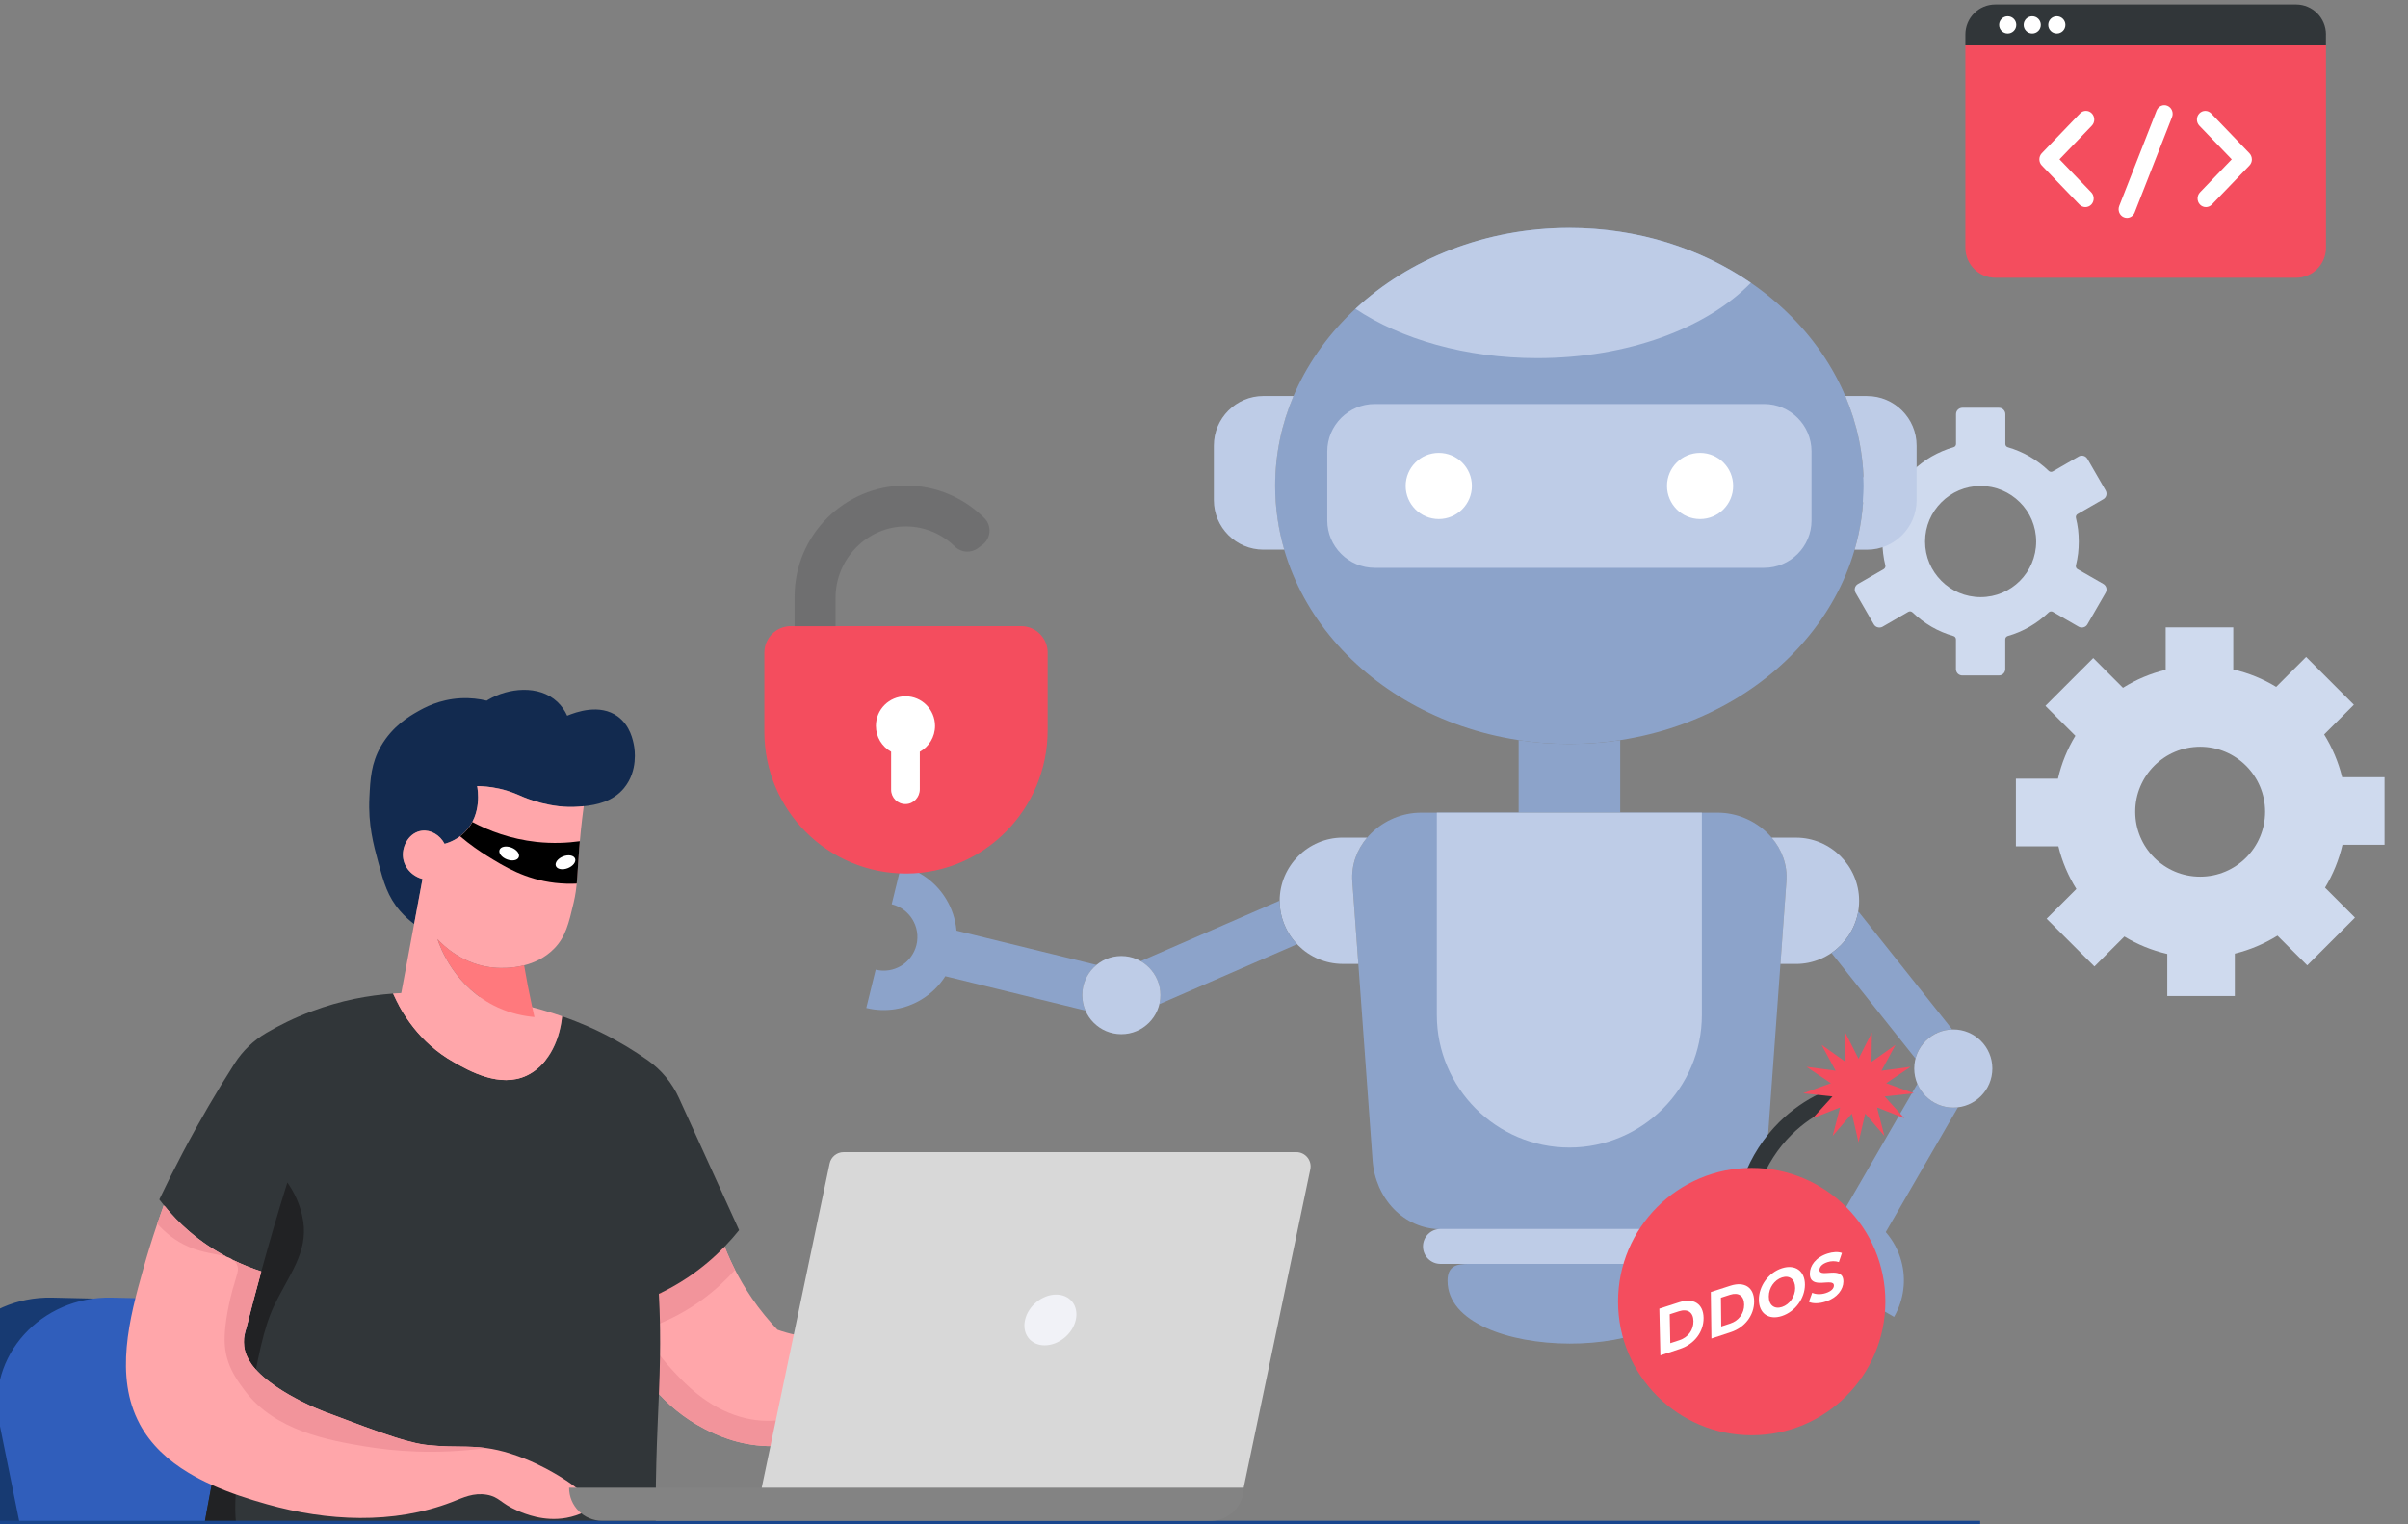
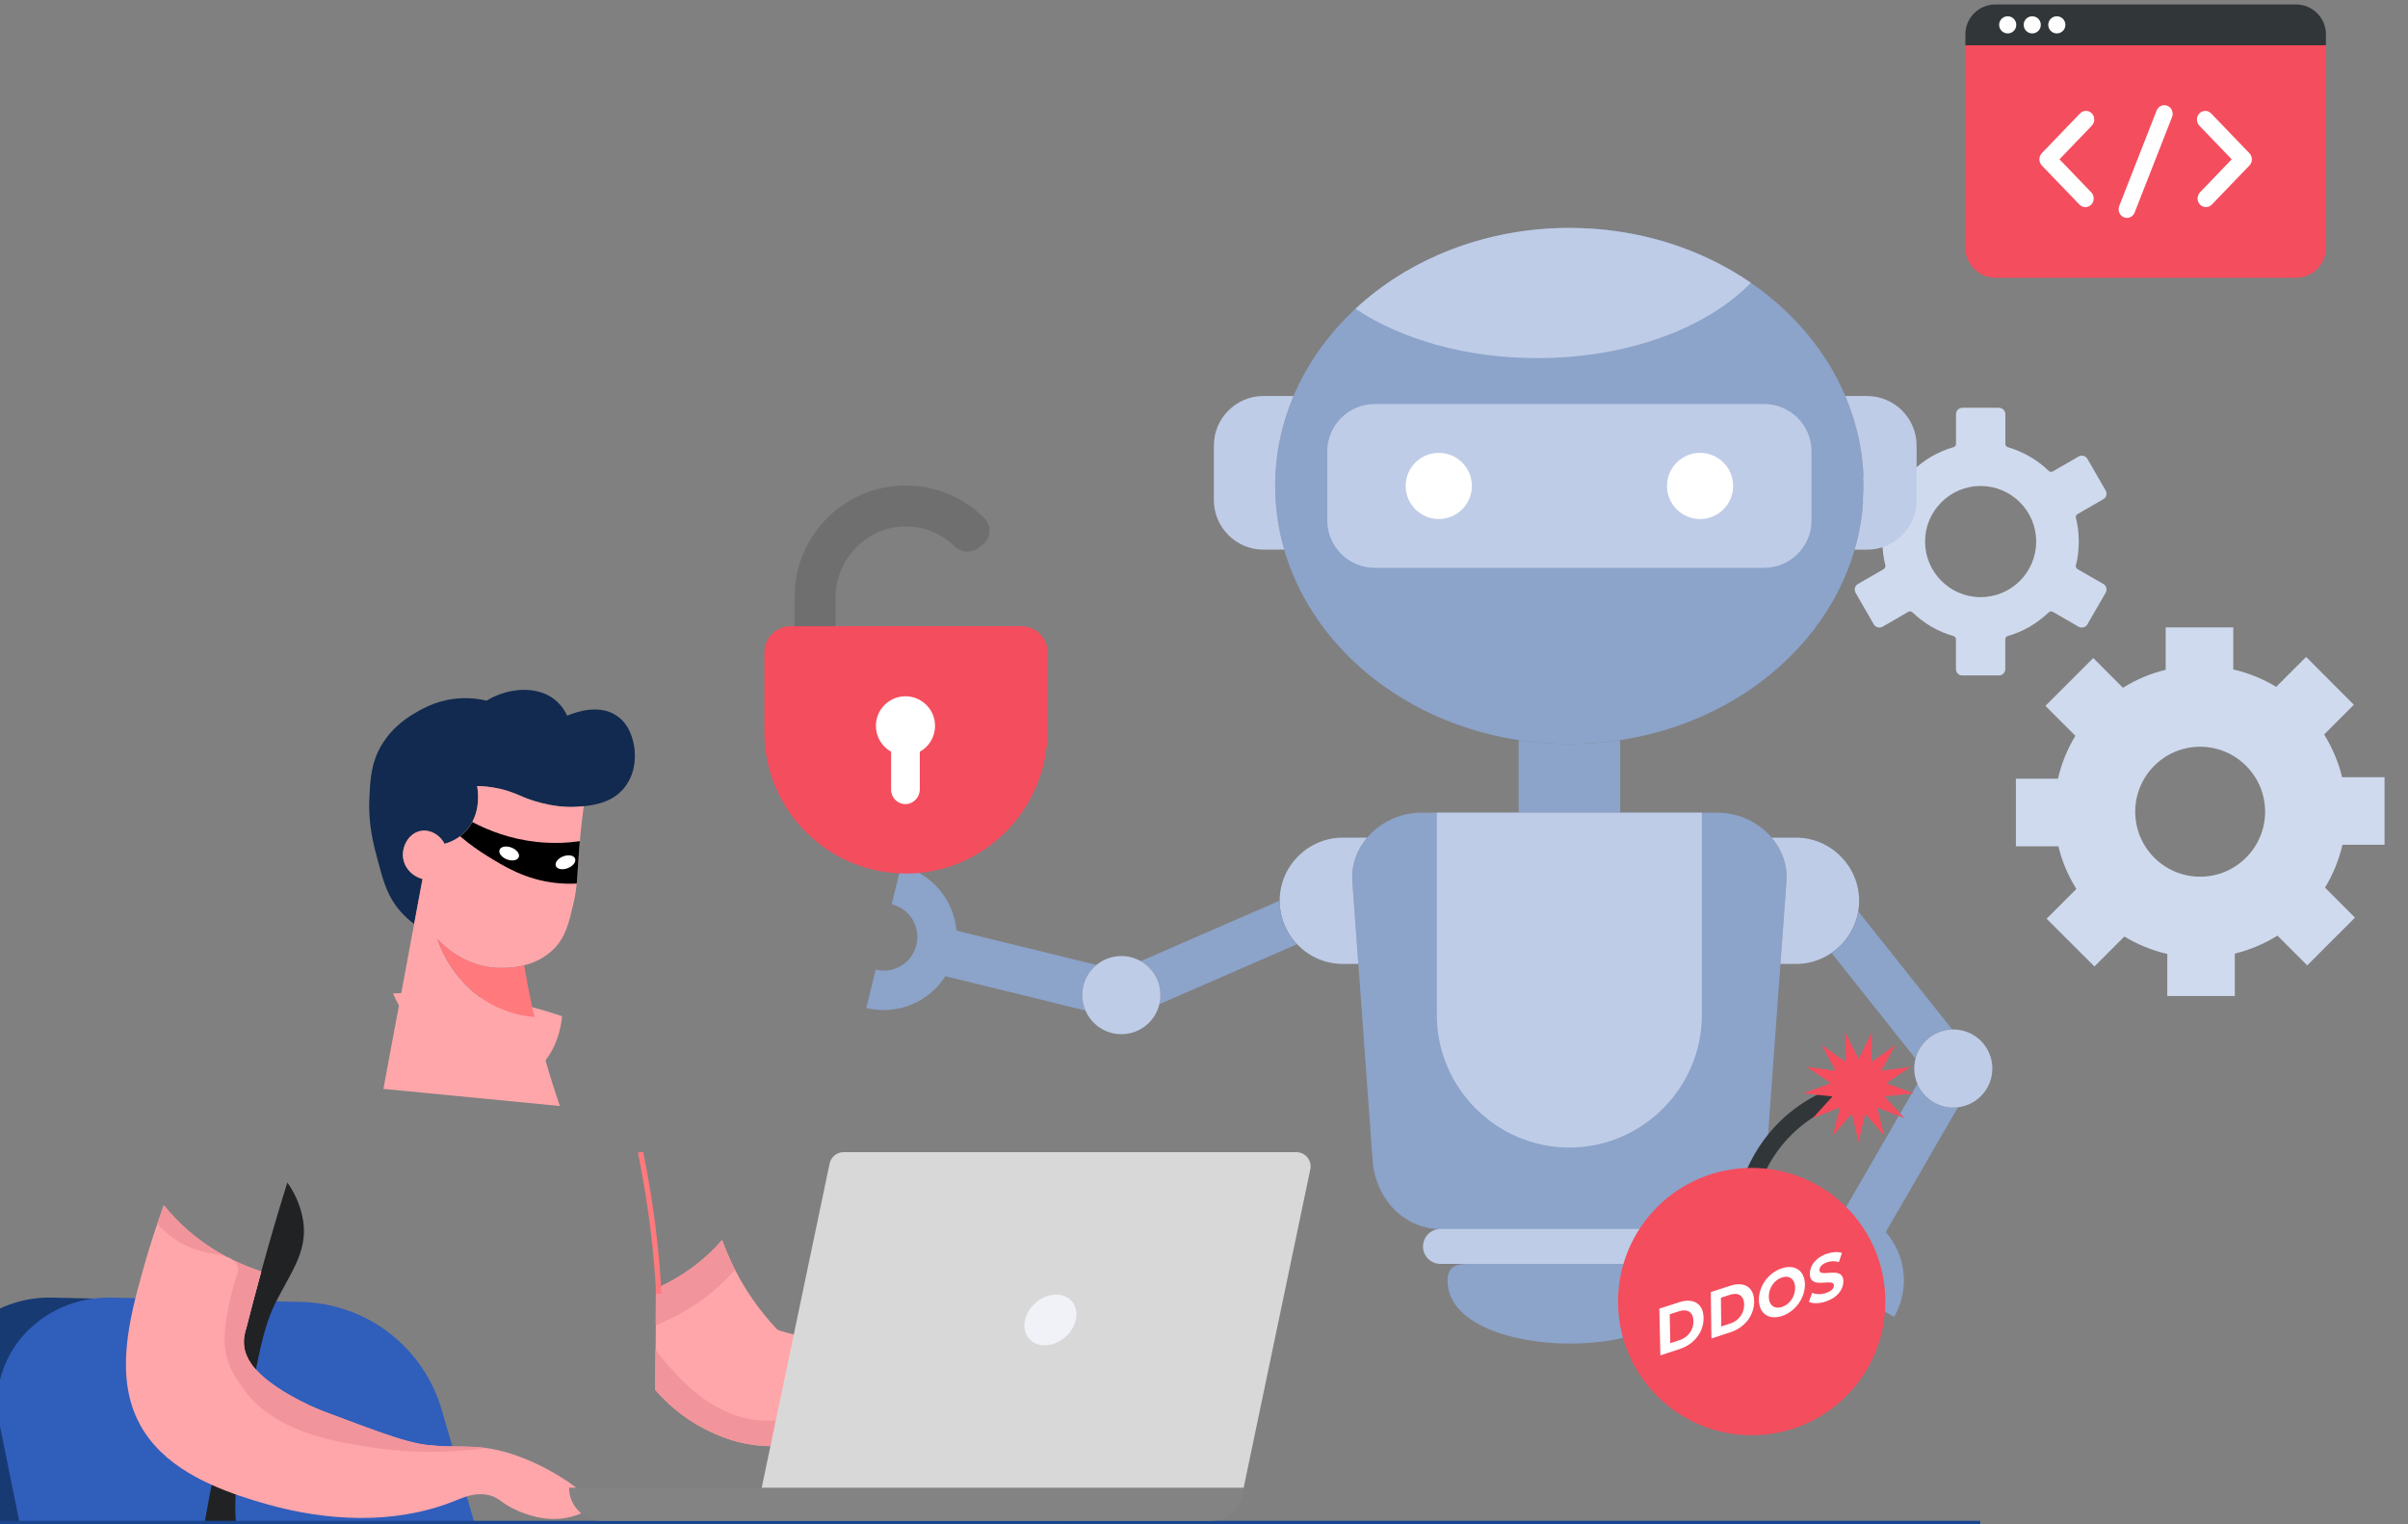
<svg xmlns="http://www.w3.org/2000/svg" width="632" height="400" viewBox="0 0 632 400">
  <rect x="0" y="0" width="632" height="400" fill="#808080" stroke="none" />
  <defs>
    <style>.cls-1{clip-path:url(#clippath);}.cls-2,.cls-3,.cls-4,.cls-5,.cls-6,.cls-7,.cls-8,.cls-9,.cls-10,.cls-11,.cls-12,.cls-13,.cls-14,.cls-15,.cls-16,.cls-17,.cls-18,.cls-19,.cls-20,.cls-21,.cls-22{stroke-width:0px;}.cls-2,.cls-23{fill:none;}.cls-3{fill:#8ca3ca;}.cls-3,.cls-14,.cls-17,.cls-19{fill-rule:evenodd;}.cls-4{fill:#d8d8d8;}.cls-23{stroke:#ff797d;stroke-miterlimit:10;stroke-width:1.4px;}.cls-5{fill:#313639;}.cls-6{fill:#838383;}.cls-7{fill:#000;}.cls-8{fill:#19468e;}.cls-9{fill:#173a72;}.cls-10{fill:#f44d5e;}.cls-11{fill:#ffa6aa;}.cls-12{fill:#f1f2f7;}.cls-13{fill:#122a4f;}.cls-14{fill:#becce7;}.cls-15{fill:#305ebb;}.cls-16{fill:#6f6f70;}.cls-17,.cls-21{fill:#fff;}.cls-18{fill:#f2949b;}.cls-19{fill:#cfdaee;}.cls-20{fill:#ff797d;}.cls-22{fill:#212224;}</style>
    <clipPath id="clippath">
      <rect class="cls-2" width="632" height="400" />
    </clipPath>
  </defs>
  <g class="cls-1">
    <path class="cls-9" d="M9.97,500.56l-25.8-127.43c-3.31-17.25,10.98-33.03,29.55-32.61l49.77,1.14c17.17.39,32.09,11.88,36.87,28.38l37.75,130.52H9.97Z" />
    <path class="cls-15" d="M25.58,500.56L-.23,373.13c-3.31-17.25,10.98-33.03,29.55-32.61l49.77,1.14c17.17.39,32.09,11.88,36.87,28.38l37.75,130.52H25.58Z" />
    <path class="cls-13" d="M163.84,206.75c-3,3.68-7.38,4.48-10.63,4.82-.48.04-.93.08-1.35.12-7.12.59-13.91-2.26-14.72-2.61-1.19-.5-3.18-1.47-6.18-2.13-2.39-.53-4.41-.64-5.73-.66.15.75,1.35,7.36-3.13,11.99-1.9,1.95-4.08,2.79-5.4,3.17-1.25-2.36-3.65-3.72-5.96-3.44-3.18.38-5.2,3.75-4.97,6.76.2,2.75,2.26,5.14,5.13,5.9-.74,3.93-1.46,7.86-2.2,11.8-1.17-.86-2.46-1.98-3.7-3.42-3.25-3.75-4.31-7.51-5.74-12.83-1.25-4.66-2.65-9.82-2.31-16.84.23-4.9.43-9.07,3.07-13.64,3.03-5.22,7.45-7.81,9.53-8.99,1.82-1.04,5.71-3.2,11.28-3.51,2.68-.15,5.02.18,6.91.63.16-.12.32-.21.5-.31,5.04-2.95,13.13-4,18.04.62,1.2,1.13,2.02,2.4,2.58,3.63,2.36-.98,8.57-3.21,13.25.18,3.32,2.42,4.05,6.35,4.3,7.74.15.83,1.1,6.51-2.58,11.02Z" />
    <path class="cls-11" d="M153.21,211.56c-.62,4.6-.98,8.41-1.21,11.21-.57,7.18-.44,9.85-1.44,14.11-1.27,5.37-2.08,8.95-5.12,12.05-2.38,2.43-5.26,3.73-7.89,4.39-3.44.88-6.46.7-7.35.65-8.69-.53-14.12-6.14-15.39-7.53.64,1.92,4.47,12.75,15.91,17.98,3.4,1.54,6.68,2.24,9.53,2.48,1.95,8.45,4.25,16.24,6.68,23.34l-46.3-4.49c2.67-14.43,5.37-28.85,8.06-43.29.74-3.93,1.46-7.86,2.2-11.8-2.87-.77-4.93-3.15-5.13-5.9-.24-3.01,1.79-6.38,4.97-6.76,2.31-.28,4.72,1.08,5.96,3.44,1.32-.38,3.5-1.22,5.4-3.17,4.49-4.63,3.28-11.24,3.13-11.99,1.32.02,3.34.13,5.73.66,3.01.66,5,1.63,6.18,2.13.81.35,7.59,3.2,14.72,2.61.42-.03.87-.08,1.35-.12Z" />
    <path class="cls-11" d="M302.18,320.5c.02,1.3-.16,3.05-1.32,4.26-1.62,1.62-3.85.91-9.44,1.05-6.88.18-9.42,1.41-10.62,2.14-1.82,1.05-3.78,2.78-3.47,3.58.64,1.46,8.69-1.66,9.96.52.59,1-.5,2.64-1.05,3.47-1.51,2.23-3.65,3.28-5.97,4.24-6.57,2.74-7.52,2.07-10.37,3.72-2.96,1.73-3.31,3.26-6.63,6.91-3.19,3.51-5.9,5.4-11.03,9.03-8.64,6.11-16.53,9.19-30,14.34-14.61,5.59-18.28,5.79-20.86,5.72-7.91-.23-13.79-3.15-16.46-4.51-5.63-2.9-9.87-6.68-12.99-10.28.02-.82.05-1.64.05-2.48.11-8.09.18-16.12.18-24.07,4.67-2.07,9.83-5.15,14.61-9.8,1-.98,1.94-1.96,2.76-2.94,1.62,4.49,4.04,9.76,7.75,15.18,2.23,3.28,4.58,6.06,6.77,8.37,2.71.96,6.75,2.05,11.69,2.12,4.83.07,8.19-.91,16.85-3.85,15.84-5.38,23.85-8.12,27.24-10.87,2.39-1.96,4.65-4.29,10.62-9.05,5.7-4.54,7.41-5.43,8.62-5.97,5.93-2.69,11.35-2.58,13.54-2.51,4.1.11,7.41.98,9.57,1.71Z" />
    <path class="cls-18" d="M263.65,349.95c-.11.14-.24.28-.38.43-3.2,3.52-5.91,5.4-11.04,9.03-8.64,6.11-16.53,9.19-30,14.34-14.62,5.58-18.29,5.79-20.86,5.72-7.92-.22-13.79-3.14-16.46-4.51-5.63-2.9-9.87-6.69-13-10.29.03-.82.04-1.63.04-2.49.04-2.69.07-5.39.08-8.08,1.23,1.73,2.68,3.53,4.36,5.35,3.29,3.56,9.05,9.77,17.87,12.34,7.76,2.26,14.06.57,24.29-2.15,5.72-1.52,10.57-3.35,26.55-10.82,4.94-2.3,11.22-5.29,18.54-8.88Z" />
    <path class="cls-18" d="M192.91,333.24s.01.01,0,.01c-2.23,2.51-5.03,5.18-8.46,7.71-4.22,3.09-8.45,5.26-12.36,6.8.03-3.22.04-6.44.04-9.63,4.68-2.08,9.83-5.15,14.62-9.8,1.01-.99,1.94-1.97,2.76-2.95.88,2.43,1.98,5.08,3.39,7.86Z" />
    <path class="cls-23" d="M168.11,302.35c2.97,14.56,4.29,27.14,4.8,37.18" />
-     <path class="cls-5" d="M193.99,322.81c-1.04,1.31-2.33,2.78-3.81,4.33-2.53,2.62-5.74,5.46-9.71,8.12-2.63,1.75-5.18,3.15-7.55,4.27.16,2.8.24,5.39.29,7.77.01.65.01,1.3.03,1.91.03,2.24.02,4.39-.01,6.49-.04,3.41-.16,6.73-.29,10.1-.44,11.11-1.13,22.89-.71,41.55.18,8.17.52,14.85.77,19.21-.72.35-1.49.74-2.28,1.12-8.14,3.86-20.12,8.43-35.1,10.41-2.13.28-4.18.49-6.2.63-.65.04-1.28.09-1.91.12-.6.04-1.22.06-1.82.09-.16,0-.34.01-.5.01-5.2.16-10.21-.07-15.53-.56h-.03c-1.8-.16-3.61-.35-5.48-.57-3.77-.43-7.74-.96-12.07-1.52-6.76-.88-15.06-2.19-24.57-4.24-1.72-.38-3.49-.78-5.3-1.19-2.71-.62-5.5-1.31-8.37-2.06-.74-.19-1.49-.4-2.24-.6-.75-.21-1.52-.41-2.28-.62,1.66-12.08,3.71-24.74,6.24-37.93.07-.41.15-.82.24-1.25,1.57-8.18,3.34-16.54,5.3-25.1.18-.75.34-1.49.53-2.22v-.02c.71-3.09,1.44-6.14,2.19-9.14.1-.4.21-.79.29-1.18.02-.01.02-.03.02-.04h0v-.04c.16-.66.34-1.32.5-1.97,0-.04.01-.07.03-.1.63-2.53,1.28-5.05,1.94-7.54.66-2.49,1.31-4.96,1.99-7.39-1.88-.62-3.84-1.35-5.84-2.25-.5-.22-1.01-.47-1.53-.71-.02-.01-.02-.03-.03-.03-.57-.28-1.16-.57-1.74-.87-.4-.22-.78-.43-1.18-.66-2.93-1.63-5.84-3.64-8.67-6.06-1.85-1.6-3.5-3.24-4.95-4.87-.25-.28-.49-.54-.71-.82-.24-.26-.46-.54-.68-.81h-.02c-.5-.6-.97-1.22-1.43-1.81,1.91-4.03,3.97-8.14,6.17-12.32,4.43-8.4,9.01-16.21,13.61-23.4,2.1-3.28,4.93-6.02,8.29-7.98,3.3-1.94,7.3-3.97,12-5.71,7.67-2.88,14.85-4.17,21.28-4.62,2.25,5.03,6.9,12.89,15.85,17.94,4.22,2.4,12.14,6.89,19.21,3.59,5.11-2.4,8.57-8.29,9.32-15.57,5.3,1.84,8.86,3.58,10.27,4.28,4.74,2.34,8.79,4.86,12.16,7.23,3.59,2.52,6.43,5.95,8.24,9.95,5.25,11.55,10.51,23.09,15.78,34.66Z" />
    <path class="cls-22" d="M49.3,427.58c1.52.42,3.04.81,4.52,1.2,15.31,4.02,28.41,6.23,38.24,7.51,14.64,1.91,25.17,3.31,37.34,2.43-12.51-8.43-22.94-10.74-30.78-10.99-7.79-.27-15.91,1.4-23.82-3.92-7.27-4.91-9.94-12.79-11.21-16.54-3.29-9.72-1.77-18.66,1.4-36.14,2.72-14.99,4.09-22.49,7.01-28.59,3.87-8.06,8.87-13.85,7.57-22.14-.7-4.52-2.64-7.94-4.15-10.09-2.35,7.48-4.63,15.29-6.85,23.36-2.61,9.51-5.12,19.38-7.48,29.65-5.25,22.78-9.05,44.32-11.78,64.27Z" />
    <path class="cls-11" d="M36.61,373.61c2.97,5.54,7.54,9.69,12.84,12.87,1.94,1.17,3.99,2.22,6.09,3.16,4.76,2.16,9.79,3.77,14.59,5.12,15.66,4.41,33.06,5.35,48.48-.6,3.03-1.19,5.65-2.5,9.17-1.91,3.32.59,3.53,2.21,8,4.16,1.9.82,6.95,2.97,12.87,1.9,1.77-.32,3.35-.88,4.65-1.51,1.26-.57,2.28-1.21,3.09-1.77-.38-.39-.94-.95-1.61-1.59-.45-.43-.92-.85-1.37-1.23-3.41-3-6.48-4.8-8.46-5.92-1.72-.98-5.82-3.21-10.85-4.8-2.44-.78-4.52-1.23-6.44-1.49h-.03c-1.24-.17-2.43-.27-3.6-.31-.56-.03-1.13-.04-1.7-.06h-.25c-2.82-.04-5.79.01-9.67-.39-.34-.04-.68-.08-1.05-.14-1.45-.21-3.03-.56-4.82-1.06-.91-.25-1.86-.53-2.86-.85-4.58-1.47-10.46-3.69-18.65-6.77,0,0-.77-.29-2-.82-.31-.14-.66-.29-1.02-.45-.36-.17-.75-.35-1.17-.54-.98-.46-2.08-1.01-3.23-1.63-2.22-1.19-4.64-2.64-6.81-4.29-.24-.17-.47-.36-.7-.54-1.14-.92-2.21-1.91-3.11-2.93-.11-.13-.22-.27-.34-.39-.03-.01-.04-.04-.06-.06-.18-.22-.35-.43-.5-.64-.07-.1-.14-.2-.18-.28-.17-.22-.31-.45-.43-.66-.14-.21-.27-.42-.36-.63-.63-1.17-.94-2.25-1.06-3.24-.08-.77-.08-1.49-.03-2.16.01-.15.04-.31.06-.45,0-.01,0-.03.01-.04.1-.73.28-1.38.46-1.93l.06-.13v-.03c1.28-5.07,2.6-10.05,3.94-14.92-2.39-.78-4.87-1.76-7.4-2.99-.46-.38-1.02-.64-1.68-.85-3.34-1.76-6.69-3.96-9.91-6.74-2.47-2.14-4.58-4.34-6.32-6.51-.01.01-.01,0-.01,0l-.29-.21c-.6,1.66-1.14,3.25-1.67,4.77-1.52,4.48-2.74,8.5-3.7,11.94-3.62,12.79-7.6,28.14-.96,40.54Z" />
    <path class="cls-18" d="M61.16,337.97c-.42,1.52-2.58,9.51-2.15,15.09.24,3.2,1.34,5.85,2.6,8.01.91,1.55,1.88,2.85,2.69,3.94,7.93,10.48,21.88,12.96,31.68,14.59,7.09,1.16,18.05,2.22,31.68.39-1.24-.17-2.43-.27-3.6-.31-.56-.03-1.13-.04-1.7-.06h-.25c-2.83-.06-5.79,0-9.66-.4-.35-.04-.7-.08-1.06-.13-1.45-.21-3.03-.56-4.82-1.06-.91-.24-1.86-.53-2.86-.85-4.58-1.47-10.46-3.69-18.65-6.77,0,0-.77-.29-2-.82-.32-.14-.66-.28-1.02-.45-.36-.17-.75-.35-1.17-.54-2.86-1.35-6.74-3.39-10.04-5.92-.24-.17-.47-.36-.7-.54-1.16-.92-2.22-1.9-3.13-2.93-.11-.13-.22-.27-.32-.39-.03-.01-.04-.04-.06-.06-.18-.22-.35-.43-.5-.64-.07-.1-.14-.2-.18-.28-.17-.22-.31-.45-.43-.66-.14-.21-.27-.42-.36-.63-.63-1.17-.94-2.25-1.06-3.24-.08-.77-.08-1.49-.03-2.16.03-.17.04-.34.07-.49.1-.73.28-1.38.46-1.93l.06-.13v-.03c1.28-5.07,2.6-10.05,3.94-14.92-2.39-.78-4.87-1.76-7.4-2.99.4.29.74.67.98,1.17.67,1.41.03,2.44-.99,6.13Z" />
    <path class="cls-18" d="M41.28,321.13c1.93,2.16,4.62,4.51,8.26,6.06,4.01,1.73,7.58,1.84,9.95,2.62-3.34-1.76-6.69-3.96-9.91-6.74-2.47-2.14-4.58-4.34-6.32-6.51-.01.01-.01,0-.01,0l-.29-.21c-.6,1.66-1.14,3.25-1.67,4.77Z" />
    <path class="cls-11" d="M147.53,266.68c-.75,7.29-4.21,13.17-9.32,15.57-7.06,3.3-14.98-1.19-19.21-3.59-8.95-5.05-13.6-12.91-15.85-17.94,7.27-.51,13.6,0,18.62.46,10.6.96,19.43,3.31,25.76,5.5Z" />
    <path class="cls-20" d="M140.26,266.89c-2.85-.24-6.14-.94-9.53-2.48-11.45-5.22-15.28-16.05-15.91-17.98,1.27,1.39,6.69,7,15.39,7.53.89.05,3.91.23,7.35-.65.57,3.42,1.25,6.94,2.03,10.54.22,1.02.45,2.03.68,3.03Z" />
    <rect class="cls-8" x="-154.7" y="399.09" width="674.41" height="28.65" />
    <path class="cls-6" d="M326.45,390.4c0,2.4-.97,4.57-2.55,6.14-1.57,1.58-3.74,2.55-6.14,2.55h-39.22c2.4,0,4.57-.97,6.14-2.55,1.58-1.57,2.55-3.75,2.55-6.14h39.22Z" />
    <path class="cls-6" d="M287.67,390.4c0,2.4-.97,4.57-2.55,6.14-1.57,1.58-3.75,2.55-6.14,2.55h-120.93c-4.8,0-8.69-3.89-8.69-8.69h138.31Z" />
    <path class="cls-4" d="M340.24,302.35h-118.83c-1.77,0-3.3,1.24-3.67,2.98l-17.82,85.07h126.49l16.29-77.8,1.2-5.74c.49-2.33-1.29-4.51-3.66-4.51Z" />
    <path class="cls-12" d="M282.35,346.38c-.83,3.68-4.49,6.66-8.17,6.66s-5.98-2.98-5.15-6.66,4.49-6.66,8.17-6.66,5.98,2.98,5.15,6.66Z" />
    <path class="cls-7" d="M152.18,220.76c-.07.72-.12,1.39-.17,2.01-.33,4.15-.42,6.79-.64,9.1-1.76.09-3.67.04-5.71-.19-7.86-.92-13.32-4.29-17.79-7.06-1.99-1.23-4.45-2.91-7.12-5.17.46-.34.91-.74,1.36-1.19.78-.8,1.39-1.66,1.86-2.55,4.34,2.3,10.01,4.47,16.81,5.22,4.34.47,8.21.27,11.41-.18Z" />
    <ellipse class="cls-21" cx="133.64" cy="223.96" rx="1.66" ry="2.7" transform="translate(-123.23 269.1) rotate(-69.14)" />
    <ellipse class="cls-21" cx="148.41" cy="226.29" rx="2.7" ry="1.66" transform="translate(-70.85 67.67) rotate(-20.86)" />
    <path class="cls-19" d="M526.99,117.36c2.02.59,3.93,1.41,5.7,2.43,1.83,1.05,3.52,2.33,5.02,3.78.3.28.74.33,1.07.13l6.78-3.91.03-.02c.38-.22.83-.25,1.24-.15.42.12.79.38,1.02.79l.04.05,4.75,8.25c.23.4.28.85.18,1.27-.11.42-.38.8-.78,1.02l-.05.03-6.73,3.88c-.35.2-.5.62-.42.99.25,1,.43,2.02.57,3.08.11,1.02.18,2.07.18,3.15s-.07,2.11-.18,3.15c-.13,1.05-.32,2.07-.57,3.08-.1.42.1.84.47,1.02l6.73,3.86c.4.23.67.62.78,1.02.1.42.05.89-.18,1.29l-4.79,8.3c-.23.4-.6.67-1.02.77-.42.12-.87.07-1.27-.15l-.05-.03-6.73-3.88c-.35-.2-.79-.13-1.07.13-1.51,1.44-3.18,2.71-5.02,3.78-1.77,1.02-3.71,1.86-5.74,2.43-.4.12-.65.49-.65.87v7.81c0,.47-.2.89-.5,1.19s-.72.48-1.19.48h-9.59c-.45,0-.87-.18-1.18-.48-.3-.3-.49-.72-.49-1.19v-7.81c0-.42-.31-.79-.69-.87-2.02-.59-3.95-1.4-5.72-2.43-1.82-1.07-3.5-2.34-5-3.78-.32-.3-.79-.33-1.12-.12l-6.73,3.9c-.4.22-.86.27-1.27.15-.42-.1-.79-.37-1.02-.77l-.03-.05-4.77-8.26c-.21-.38-.26-.85-.16-1.27.12-.42.38-.79.79-1.02l6.76-3.9c.35-.2.52-.62.43-.99-.25-1-.45-2.02-.57-3.08-.13-1.04-.2-2.07-.2-3.15s.07-2.13.2-3.15c.12-1.05.32-2.07.57-3.08.1-.42-.12-.84-.49-1.02l-6.7-3.88c-.4-.22-.67-.59-.79-1.02-.1-.4-.07-.87.16-1.27l.04-.05,4.77-8.25c.23-.4.6-.67,1.02-.77.41-.12.87-.08,1.27.15l6.78,3.91c.35.22.8.13,1.09-.15,1.51-1.44,3.18-2.71,4.99-3.76,1.79-1.02,3.71-1.86,5.75-2.44.41-.1.66-.47.66-.85v-7.81c0-.47.18-.89.49-1.19.32-.3.74-.49,1.18-.49h9.59c.47,0,.89.18,1.19.49.3.3.5.72.5,1.19v7.81c0,.42.28.77.69.87h0ZM530.14,131.81c-2.64-2.64-6.29-4.28-10.31-4.28s-7.66,1.64-10.3,4.28c-2.64,2.63-4.28,6.27-4.28,10.31s1.64,7.66,4.28,10.31c2.64,2.64,6.27,4.27,10.3,4.27s7.67-1.62,10.31-4.27c2.64-2.64,4.27-6.27,4.27-10.31s-1.62-7.68-4.27-10.31h0ZM530.14,131.81" />
    <path class="cls-19" d="M577.45,230.06c9.41,0,17.05-7.65,17.05-17.05s-7.65-17.05-17.05-17.05-17.04,7.63-17.04,17.05,7.62,17.05,17.04,17.05h0ZM529.09,222.08v-17.73h11.04c.92-4.03,2.48-7.83,4.57-11.26l-7.86-7.86,12.55-12.55,7.8,7.81c3.41-2.14,7.19-3.75,11.21-4.72v-11.13h17.74v11.04c4.03.92,7.83,2.48,11.26,4.57l7.86-7.86,12.53,12.55-7.8,7.8c2.12,3.41,3.73,7.19,4.72,11.21h11.13v17.73h-11.04c-.94,4.03-2.5,7.81-4.58,11.26l7.86,7.86-12.53,12.53-7.81-7.8c-3.41,2.12-7.18,3.73-11.19,4.72v11.13h-17.73v-11.04c-4.03-.94-7.83-2.49-11.26-4.58l-7.86,7.86-12.55-12.53,7.81-7.81c-2.14-3.41-3.75-7.18-4.72-11.19h-11.13ZM529.09,222.08" />
    <path class="cls-3" d="M411.9,59.82c-42.65,0-77.23,30.31-77.23,67.7s34.58,67.7,77.23,67.7,77.24-30.31,77.24-67.7-34.58-67.7-77.24-67.7h0ZM411.9,59.82" />
    <path class="cls-14" d="M463.03,106.02h-102.25c-6.82,0-12.43,5.59-12.43,12.41v18.17c0,6.82,5.61,12.41,12.43,12.41h102.25c6.84,0,12.42-5.59,12.42-12.41v-18.17c0-6.82-5.59-12.41-12.42-12.41h0ZM463.03,106.02" />
    <path class="cls-3" d="M450.81,213.26h-77.82c-9.92,0-18.77,8.16-18.05,18.05l5.31,73.22c.73,9.9,8.13,18.05,18.05,18.05h67.21c9.92,0,17.34-8.14,18.05-18.05l5.3-73.22c.72-9.91-8.12-18.05-18.05-18.05h0ZM450.81,213.26" />
    <path class="cls-3" d="M398.58,194.22c4.33.65,8.79,1,13.33,1s9.01-.35,13.33-1v19.04h-26.66v-19.04ZM398.58,194.22" />
    <path class="cls-17" d="M446.2,118.84c-4.8,0-8.68,3.89-8.68,8.68s3.88,8.69,8.68,8.69,8.68-3.89,8.68-8.69-3.89-8.68-8.68-8.68h0ZM377.62,118.84c-4.79,0-8.69,3.89-8.69,8.68s3.9,8.69,8.69,8.69,8.69-3.89,8.69-8.69-3.89-8.68-8.69-8.68h0ZM377.62,118.84" />
    <path class="cls-14" d="M377.12,213.26h69.55v53.1c0,19.13-15.65,34.78-34.78,34.78s-34.78-15.65-34.78-34.78v-53.1ZM377.12,213.26" />
    <path class="cls-14" d="M490.05,103.92h-5.73c3.11,7.34,4.82,15.29,4.82,23.6,0,5.78-.82,11.39-2.38,16.73h3.29c7.14,0,12.98-5.84,12.98-12.98v-14.36c0-7.15-5.84-12.98-12.98-12.98h0ZM339.5,103.92h-7.92c-7.14,0-12.99,5.84-12.99,12.98v14.36c0,7.15,5.85,12.98,12.99,12.98h5.48c-1.55-5.34-2.38-10.96-2.38-16.73,0-8.31,1.7-16.25,4.82-23.6h0ZM339.5,103.92" />
    <path class="cls-14" d="M471.38,219.81h-6.4c2.67,3.13,4.21,7.15,3.88,11.5l-1.57,21.65h4.08c9.11,0,16.57-7.45,16.57-16.57s-7.46-16.57-16.57-16.57h0ZM358.82,219.81h-6.39c-9.12,0-16.57,7.45-16.57,16.57s7.45,16.57,16.57,16.57h4.08l-1.58-21.65c-.31-4.36,1.22-8.37,3.88-11.5h0ZM358.82,219.81" />
    <path class="cls-3" d="M484.28,317.17l18.95-32.76c.84,1.97,2.29,3.7,4.29,4.86,2,1.16,4.23,1.55,6.36,1.3l-18.95,32.76c1.97,2.25,3.36,4.89,4.11,7.7,1.27,4.74.72,9.97-1.93,14.55h0s-8.95-5.17-8.95-5.17h.01c1.22-2.11,1.47-4.53.88-6.71-.58-2.18-2-4.15-4.11-5.37-2.11-1.22-4.53-1.48-6.71-.89-2.18.58-4.16,2-5.38,4.11h0s-8.95-5.17-8.95-5.17c2.66-4.58,6.93-7.66,11.66-8.92,2.81-.75,5.8-.88,8.73-.28h0ZM484.28,317.17" />
    <path class="cls-3" d="M502.74,277.8l-22.05-27.72c3.65-2.49,6.26-6.4,7.03-10.92l24.64,30.97c-4.63.14-8.5,3.34-9.63,7.66h0ZM502.74,277.8" />
    <path class="cls-14" d="M512.66,290.65c-5.66,0-10.25-4.59-10.25-10.25s4.59-10.25,10.25-10.25,10.25,4.59,10.25,10.25-4.59,10.25-10.25,10.25h0ZM512.66,290.65" />
    <path class="cls-3" d="M251.04,244.22l36.76,9c-1.67,1.37-2.91,3.25-3.46,5.49-.56,2.25-.32,4.49.53,6.47l-36.76-9c-1.6,2.51-3.75,4.59-6.24,6.1-4.18,2.54-9.37,3.49-14.5,2.23h-.01l2.47-10.05h0c2.37.59,4.75.15,6.69-1.02,1.93-1.17,3.42-3.09,4.01-5.45.58-2.37.14-4.76-1.04-6.7-1.17-1.93-3.09-3.42-5.46-4l2.46-10.05h0c5.15,1.27,9.29,4.49,11.83,8.69,1.51,2.49,2.46,5.33,2.72,8.29h0ZM251.04,244.22" />
    <path class="cls-3" d="M299.38,252.23l36.48-15.89v.05c0,4.39,1.73,8.42,4.55,11.39l-36.12,15.73c.17-.77.27-1.55.27-2.37,0-3.81-2.09-7.15-5.19-8.91h0ZM299.38,252.23" />
    <path class="cls-14" d="M294.31,250.88c5.66,0,10.26,4.59,10.26,10.25s-4.59,10.26-10.26,10.26-10.26-4.59-10.26-10.26,4.6-10.25,10.26-10.25h0ZM294.31,250.88" />
    <path class="cls-14" d="M445.75,322.51h-67.69c-2.52,0-4.58,2.05-4.58,4.58s2.06,4.58,4.58,4.58h67.69c2.52,0,4.58-2.06,4.58-4.58s-2.06-4.58-4.58-4.58h0ZM445.75,322.51" />
    <path class="cls-3" d="M438.29,331.67h-52.77c-3.07,0-5.6.43-5.6,4.44,0,21.79,63.97,22.14,63.97,0,0-4.01-2.52-4.44-5.6-4.44h0ZM438.29,331.67" />
    <path class="cls-14" d="M355.74,81.04c14.08-13.07,34.03-21.23,56.16-21.23,17.97,0,34.5,5.38,47.63,14.4-11.51,11.86-32.3,19.77-56.05,19.77-18.82,0-35.79-4.97-47.75-12.95h0ZM355.74,81.04" />
    <path class="cls-10" d="M274.96,171.29v20.36c0,20.55-16.5,37.51-37.04,37.58-20.59.07-37.31-16.6-37.31-37.18v-20.77c0-3.84,3.11-6.96,6.96-6.96h60.44c3.85,0,6.96,3.12,6.96,6.96Z" />
    <path class="cls-16" d="M257.83,142.98l-1.15.86c-1.84,1.38-4.42,1.2-6.06-.41-3.28-3.22-7.76-5.23-12.7-5.28-10.24-.11-18.62,8.45-18.62,18.7v7.49s-10.75,0-10.75,0v-7.77c0-16.11,13.06-29.16,29.16-29.16,8.05,0,15.34,3.26,20.63,8.54.01.01.03.03.04.04,1.99,2,1.71,5.32-.55,7Z" />
    <path class="cls-21" d="M245.41,190.49c0,2.92-1.61,5.47-4,6.79v9.85c0,2.07-1.62,3.85-3.7,3.88-2.11.04-3.83-1.66-3.83-3.76v-9.98c-2.38-1.32-3.99-3.87-3.99-6.79,0-4.28,3.47-7.76,7.76-7.76s7.76,3.48,7.76,7.76Z" />
-     <path class="cls-5" d="M461.98,310.55l-4.33-1.61c2.02-5.43,5.24-10.43,9.31-14.46,6.84-6.77,14.57-9.55,19.86-10.69l.97,4.52c-4.68,1.01-11.54,3.47-17.58,9.45-3.59,3.56-6.44,7.98-8.23,12.79Z" />
+     <path class="cls-5" d="M461.98,310.55l-4.33-1.61c2.02-5.43,5.24-10.43,9.31-14.46,6.84-6.77,14.57-9.55,19.86-10.69l.97,4.52c-4.68,1.01-11.54,3.47-17.58,9.45-3.59,3.56-6.44,7.98-8.23,12.79" />
    <circle class="cls-10" cx="459.75" cy="341.56" r="35.08" />
    <path class="cls-21" d="M435.52,343.41l5.22-1.68c3.74-1.21,6.33.39,6.38,4.1.05,3.69-2.45,6.91-6.16,8.14l-5.18,1.71-.27-12.26ZM440.79,351.69c2.26-.74,3.71-2.67,3.67-5-.04-2.34-1.54-3.32-3.81-2.58l-2.42.78.15,7.59,2.41-.79Z" />
    <path class="cls-21" d="M449.02,339.06l5.14-1.66c3.68-1.19,6.21.41,6.23,4.1.02,3.67-2.46,6.87-6.11,8.07l-5.1,1.68-.16-12.2ZM454.12,347.32c2.22-.73,3.66-2.64,3.65-4.96-.02-2.33-1.49-3.3-3.72-2.58l-2.38.77.08,7.55,2.37-.78Z" />
    <path class="cls-21" d="M461.63,341.09c-.02-3.62,2.55-7.14,6.06-8.27,3.48-1.12,6.04.71,6.03,4.32-.01,3.6-2.57,7.06-6.02,8.2-3.48,1.15-6.05-.66-6.07-4.26ZM471.15,337.99c0-2.3-1.48-3.4-3.45-2.76-1.98.64-3.47,2.71-3.46,5.01,0,2.3,1.5,3.38,3.47,2.73,1.97-.65,3.44-2.7,3.45-4.99Z" />
    <path class="cls-21" d="M474.76,341.63l.87-2.38c.92.44,2.28.5,3.59.07,1.49-.49,2.1-1.24,2.1-1.97.02-2.25-6.33,1.37-6.31-3.12,0-2.06,1.52-4.27,4.64-5.27,1.37-.44,2.77-.53,3.78-.15l-.8,2.38c-1-.31-2.05-.29-3.01.03-1.5.49-2.08,1.3-2.09,2.06-.01,2.23,6.33-1.37,6.28,3.05-.02,2-1.53,4.2-4.63,5.22-1.72.57-3.46.58-4.42.08Z" />
    <polygon class="cls-10" points="487.79 277.83 491.29 270.94 491.19 278.66 497.49 274.19 493.81 280.98 501.46 279.95 495.05 284.26 502.31 286.9 494.63 287.73 499.82 293.44 492.64 290.61 494.58 298.09 489.54 292.24 487.79 299.76 486.04 292.24 480.99 298.09 482.94 290.61 475.76 293.44 480.95 287.73 473.27 286.9 480.53 284.26 474.12 279.95 481.77 280.98 478.09 274.19 484.39 278.66 484.29 270.94 487.79 277.83" />
    <path class="cls-10" d="M515.83,11.88v53.15c0,4.34,3.52,7.86,7.86,7.86h78.92c4.34,0,7.86-3.52,7.86-7.86V11.88h-94.63Z" />
    <path class="cls-5" d="M610.46,9.03v2.86h-94.63v-2.86c0-4.34,3.52-7.86,7.86-7.86h78.92c4.34,0,7.86,3.52,7.86,7.86Z" />
    <path class="cls-21" d="M548.87,50.47c.85.89.85,2.33,0,3.22-.43.44-.99.66-1.55.66s-1.12-.22-1.55-.66l-9.88-10.27c-.85-.89-.85-2.33,0-3.22l10.04-10.44c.85-.89,2.24-.89,3.09,0,.85.89.85,2.33,0,3.21l-8.49,8.83,8.33,8.66Z" />
    <path class="cls-21" d="M591.03,41.81c0,.6-.23,1.18-.64,1.61l-9.88,10.27c-.43.44-.99.66-1.55.66s-1.12-.22-1.55-.66c-.85-.89-.85-2.33,0-3.22l8.33-8.66-8.5-8.83c-.85-.89-.85-2.33,0-3.21.86-.89,2.24-.89,3.1,0l10.04,10.44c.41.43.64,1.01.64,1.61Z" />
    <path class="cls-21" d="M570.07,30.72l-9.81,25.04c-.34.88-1.16,1.42-2.03,1.42-.27,0-.55-.06-.82-.17-1.12-.47-1.65-1.8-1.2-2.96l9.81-25.03c.45-1.16,1.73-1.73,2.85-1.25,1.12.47,1.66,1.8,1.2,2.96Z" />
    <circle class="cls-21" cx="526.94" cy="6.52" r="2.25" />
    <circle class="cls-21" cx="533.38" cy="6.52" r="2.25" />
    <circle class="cls-21" cx="539.83" cy="6.52" r="2.25" />
  </g>
</svg>